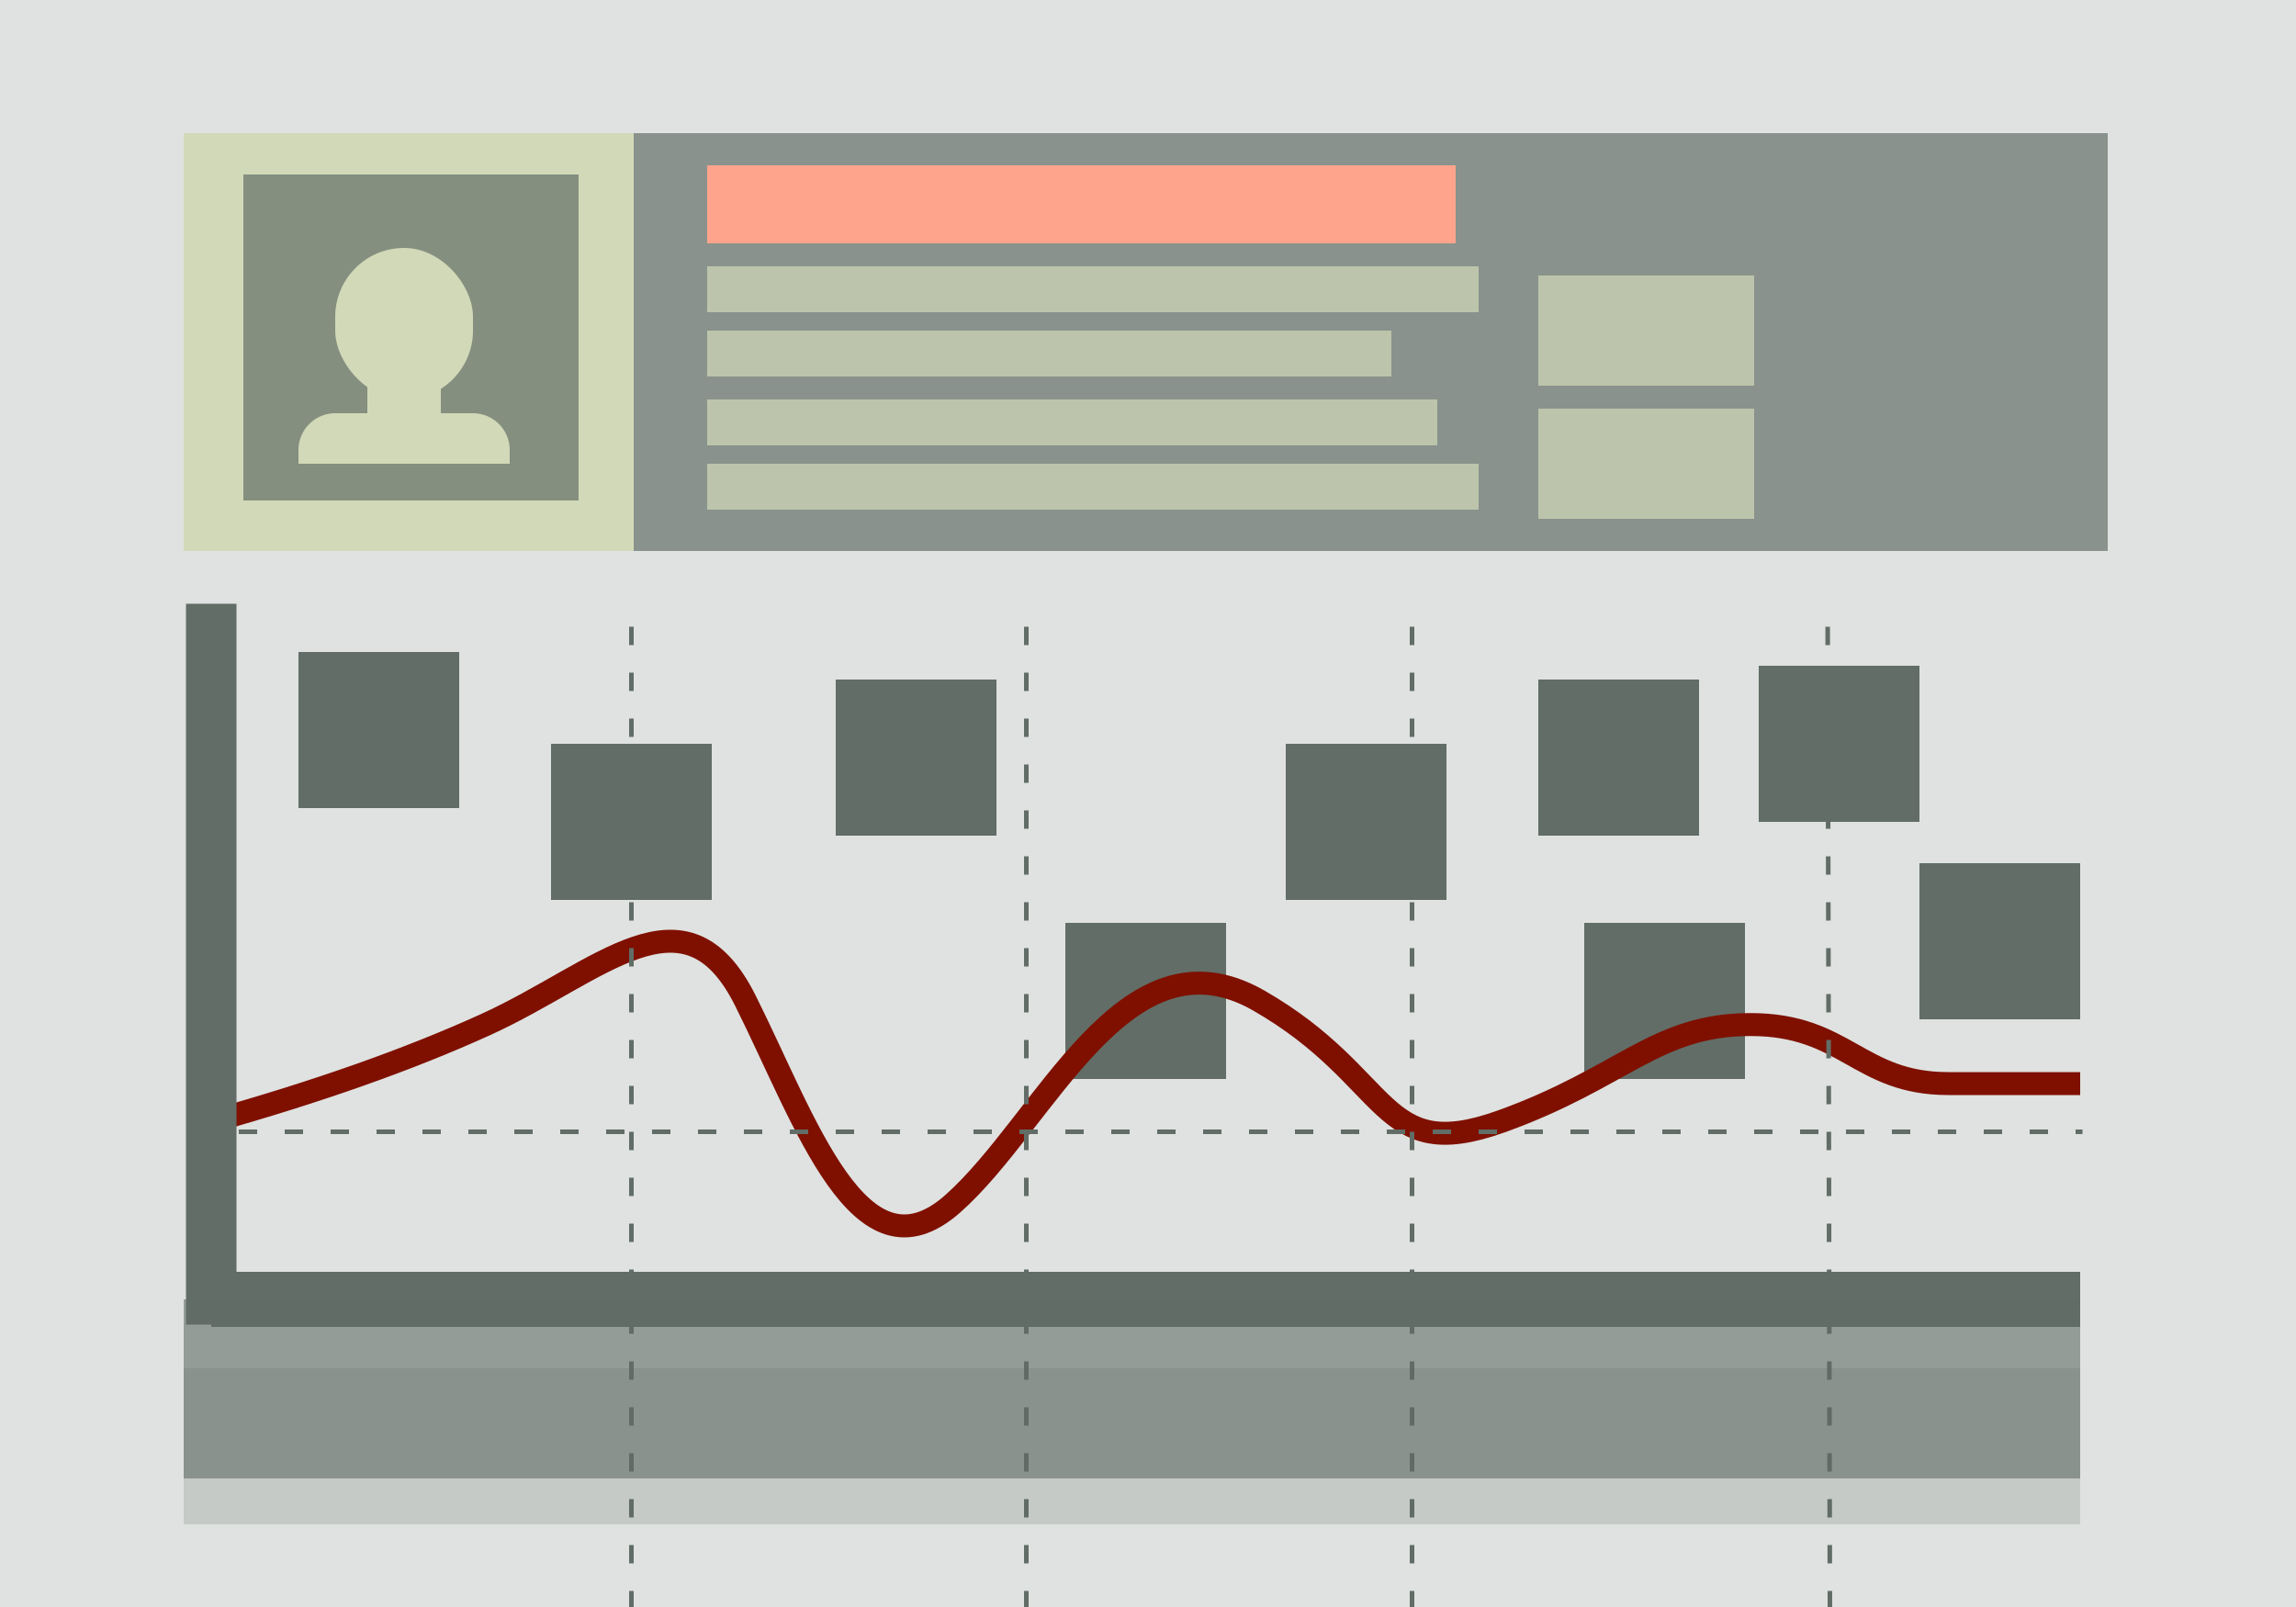
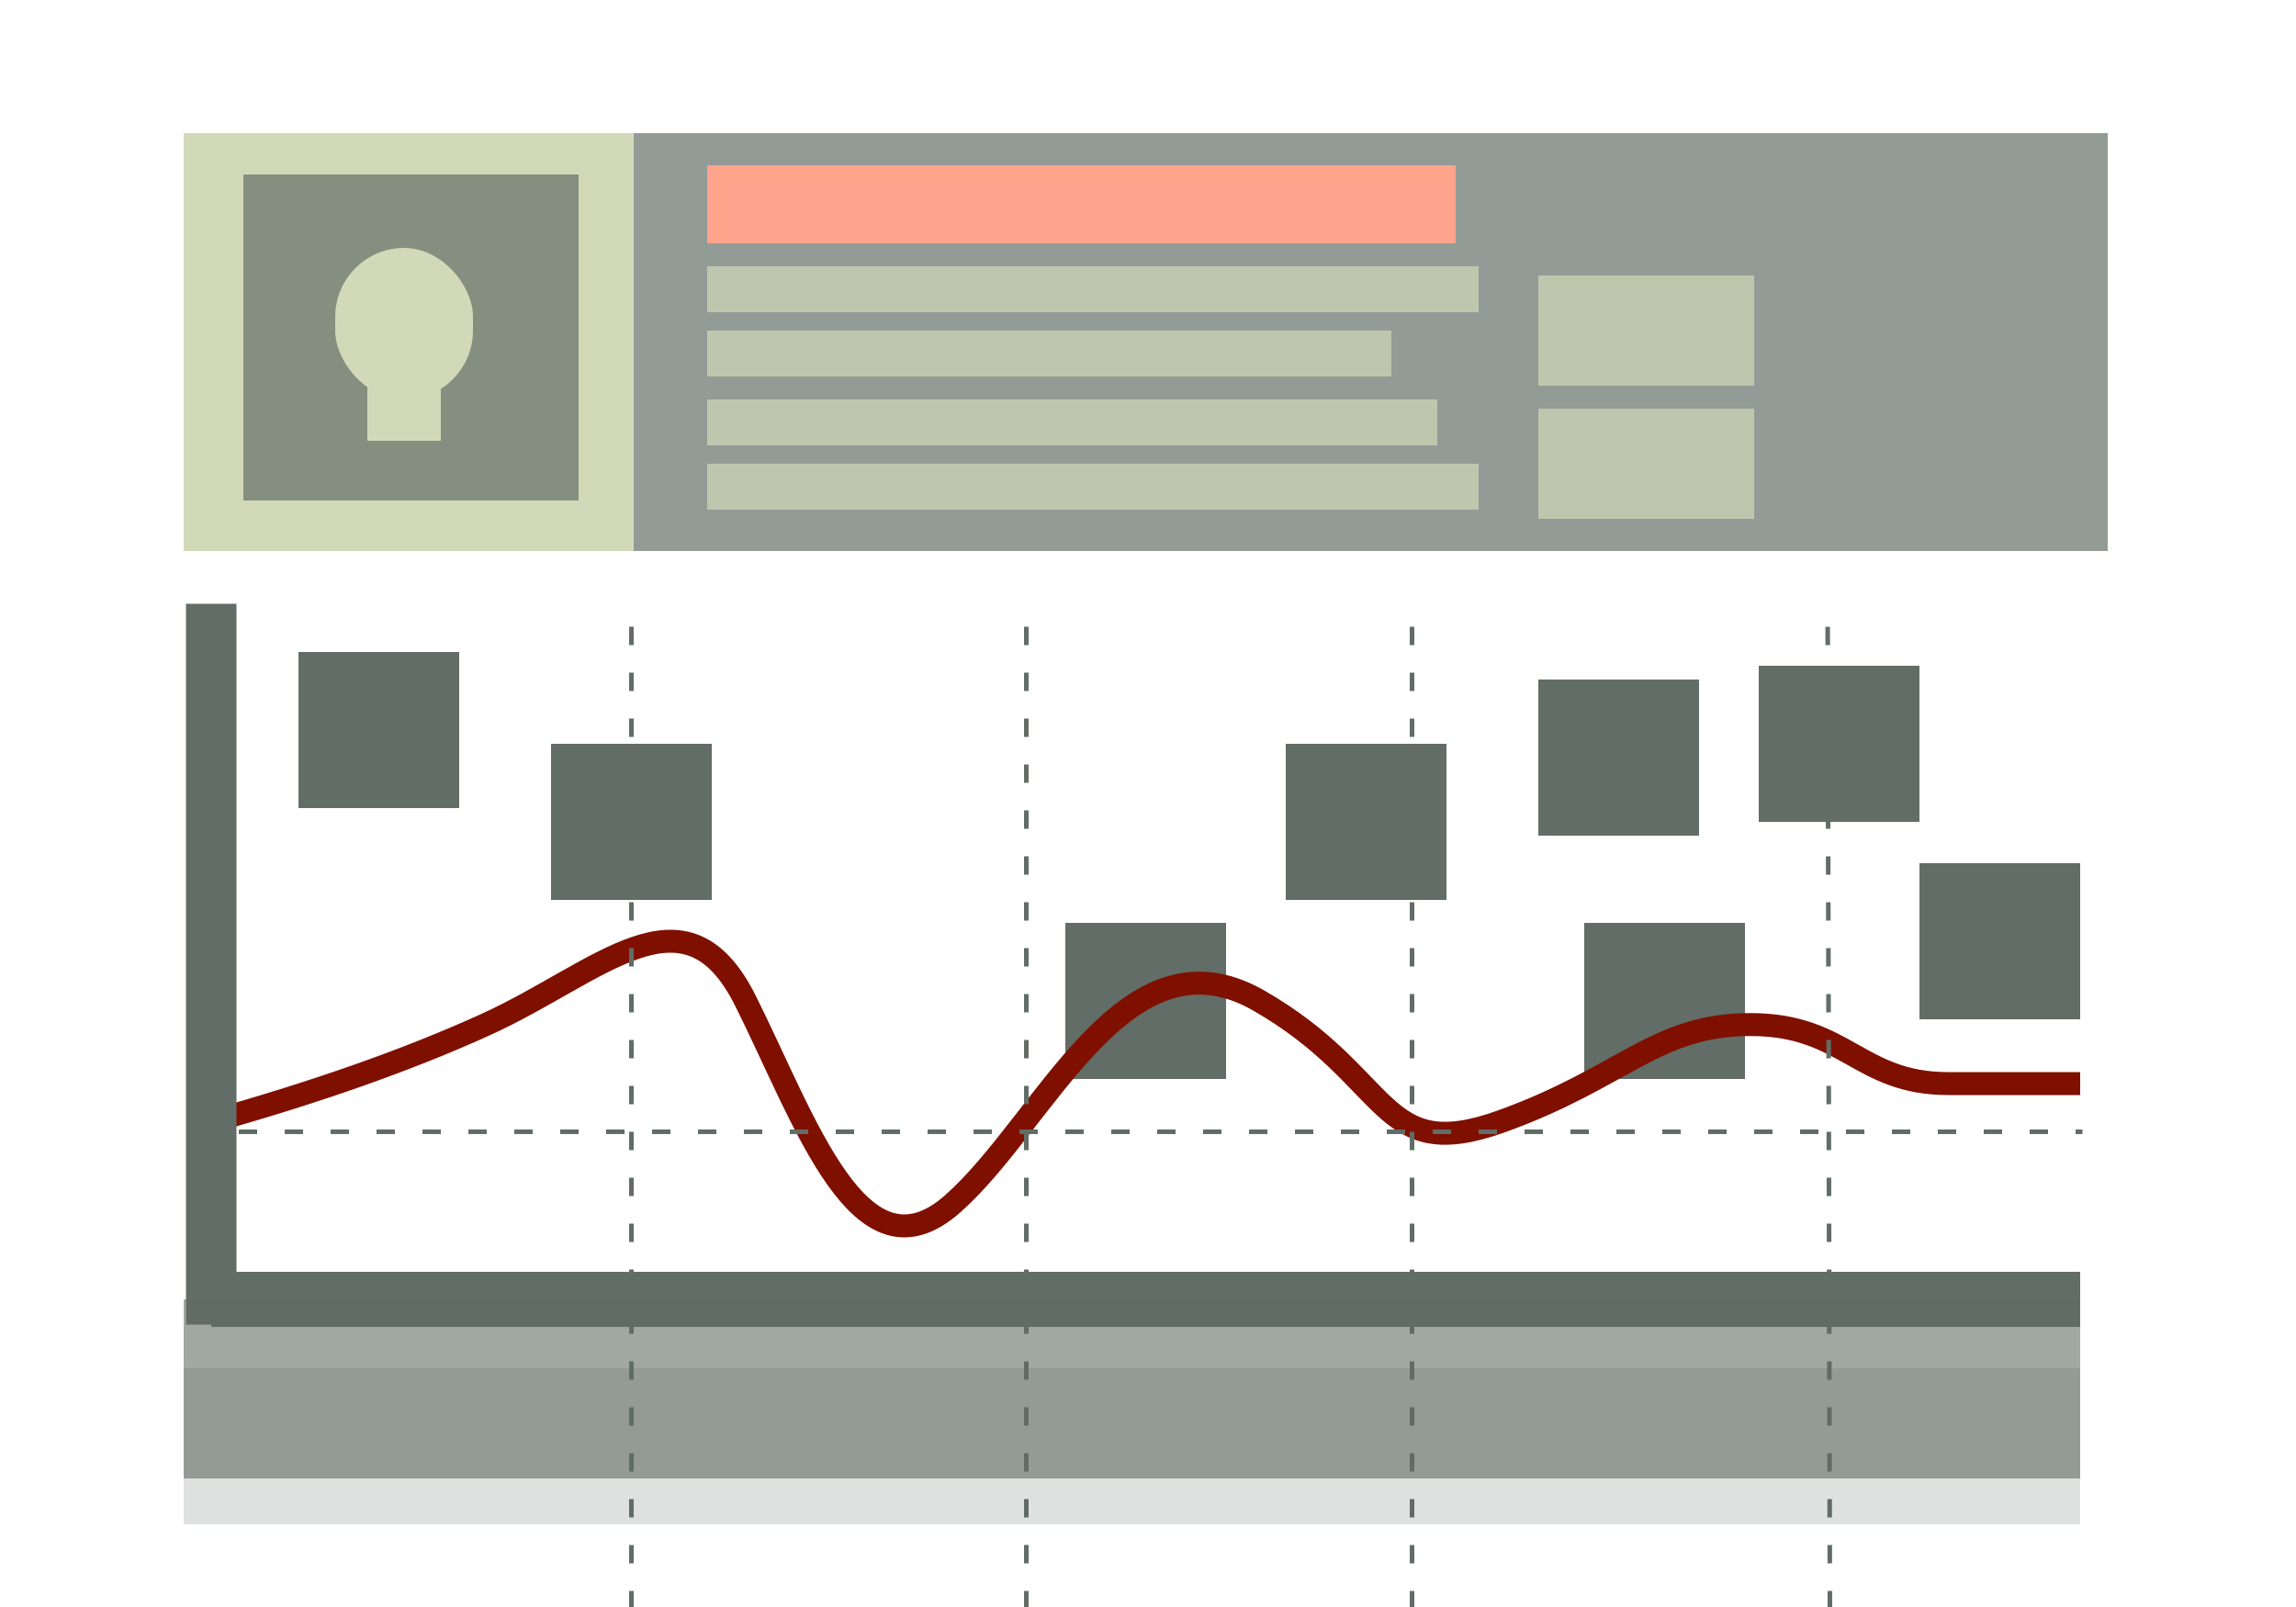
<svg xmlns="http://www.w3.org/2000/svg" width="500px" height="350px" viewBox="0 0 500 350" version="1.1">
  <title>Know your customer</title>
  <g id="Know-your-customer" stroke="none" stroke-width="1" fill="none" fill-rule="evenodd">
-     <rect id="Rectangle" fill="#DFE2E0" x="0" y="0" width="500" height="350" />
    <rect id="Rectangle-Copy-19" fill="#D2D9B8" x="40" y="29" width="98" height="91" />
    <rect id="Rectangle-Copy-10" fill="#616D66" x="120" y="162" width="35" height="34" />
    <rect id="Rectangle-Copy-6" fill="#616D66" x="65" y="142" width="35" height="34" />
-     <rect id="Rectangle-Copy-11" fill="#616D66" x="182" y="148" width="35" height="34" />
    <rect id="Rectangle-Copy-12" fill="#616D66" x="280" y="162" width="35" height="34" />
    <rect id="Rectangle-Copy-13" fill="#616D66" x="335" y="148" width="35" height="34" />
    <rect id="Rectangle-Copy-15" fill="#616D66" x="383" y="145" width="35" height="34" />
    <rect id="Rectangle-Copy-14" fill="#616D66" x="345" y="201" width="35" height="34" />
    <rect id="Rectangle-Copy-17" fill="#616D66" x="232" y="201" width="35" height="34" />
    <rect id="Rectangle-Copy-20" fill="#616D66" x="418" y="188" width="35" height="34" />
    <rect id="Rectangle-2-Copy" fill="#616D66" x="46" y="277" width="407" height="12" />
    <path d="M46,244.279 C69.231,237.748 89.155,230.704 105.772,223.145 C130.697,211.806 149.151,191.592 162.321,217.935 C175.491,244.279 187.25,280.079 207.475,262.179 C227.7,244.279 244.89,201.123 274.159,217.935 C303.427,234.748 300.164,253.809 326.82,244.279 C353.476,234.748 360.498,223.145 381.23,223.145 C401.963,223.145 404.785,236 424.25,236 C437.226,236 446.809,236 453,236" id="Path-8" stroke="#7F1000" stroke-width="5" />
    <line x1="52" y1="246.5" x2="453.5" y2="246.5" id="Path-9" stroke="#616D66" stroke-dasharray="4,6" />
    <line x1="137.5" y1="350.5" x2="137.5" y2="131.5" id="Path-9-Copy-2" stroke="#616D66" stroke-dasharray="4,6" />
    <line x1="223.5" y1="350.5" x2="223.5" y2="134.5" id="Path-9-Copy-3" stroke="#616D66" stroke-dasharray="4,6" />
    <line x1="307.5" y1="350.5" x2="307.5" y2="134.5" id="Path-9-Copy-4" stroke="#616D66" stroke-dasharray="4,6" />
    <line x1="398.5" y1="350.5" x2="398" y2="131.013" id="Path-9-Copy-5" stroke="#616D66" stroke-dasharray="4,6" />
    <rect id="Rectangle" fill-opacity="0.68" fill="#616D66" x="53" y="38" width="73" height="71" />
    <rect id="Rectangle-Copy-2" fill-opacity="0.68" fill="#616D66" x="138" y="29" width="321" height="91" />
    <rect id="Rectangle-Copy-2" fill="#FFA48C" x="154" y="36" width="163" height="17" />
    <rect id="Rectangle-Copy-3" fill-opacity="0.7" fill="#D2D9B8" transform="translate(238, 63) scale(1, -1) translate(-238, -63) " x="154" y="58" width="168" height="10" />
    <rect id="Rectangle-Copy-3" fill-opacity="0.7" fill="#D2D9B8" transform="translate(358.5, 72) scale(1, -1) translate(-358.5, -72) " x="335" y="60" width="47" height="24" />
    <rect id="Rectangle-Copy-3" fill-opacity="0.7" fill="#D2D9B8" transform="translate(358.5, 101) scale(1, -1) translate(-358.5, -101) " x="335" y="89" width="47" height="24" />
    <rect id="Rectangle-Copy-3" fill-opacity="0.7" fill="#D2D9B8" transform="translate(228.5, 77) scale(1, -1) translate(-228.5, -77) " x="154" y="72" width="149" height="10" />
    <rect id="Rectangle-Copy-9" fill-opacity="0.7" fill="#D2D9B8" transform="translate(233.5, 92) scale(1, -1) translate(-233.5, -92) " x="154" y="87" width="159" height="10" />
    <rect id="Rectangle-Copy-16" fill-opacity="0.7" fill="#D2D9B8" transform="translate(238, 106) scale(1, -1) translate(-238, -106) " x="154" y="101" width="168" height="10" />
    <polygon id="Rectangle" fill="#616D66" transform="translate(46, 210) rotate(-90) translate(-46, -210) " points="-32.5 204.5 124.5 204.5 124.5 215.5 -32.5 215.5" />
    <rect id="Rectangle-Copy-5" fill-opacity="0.59" fill="#616D66" x="40" y="283" width="413" height="39" />
    <rect id="Rectangle-Copy-7" fill-opacity="0.2" fill="#616D66" x="40" y="298" width="413" height="34" />
    <g id="Group-Copy-2" transform="translate(65, 54)" fill="#D2D9B8">
-       <path d="M8,36 L38,36 C42.418,36 46,39.582 46,44 L46,47 L46,47 L0,47 L0,44 C-1.42926142e-15,39.582 3.582,36 8,36 Z" id="Rectangle" />
      <rect id="Rectangle" x="15" y="22" width="16" height="20" />
      <rect id="Rectangle-Copy-18" x="8" y="0" width="30" height="33" rx="15" />
    </g>
  </g>
</svg>